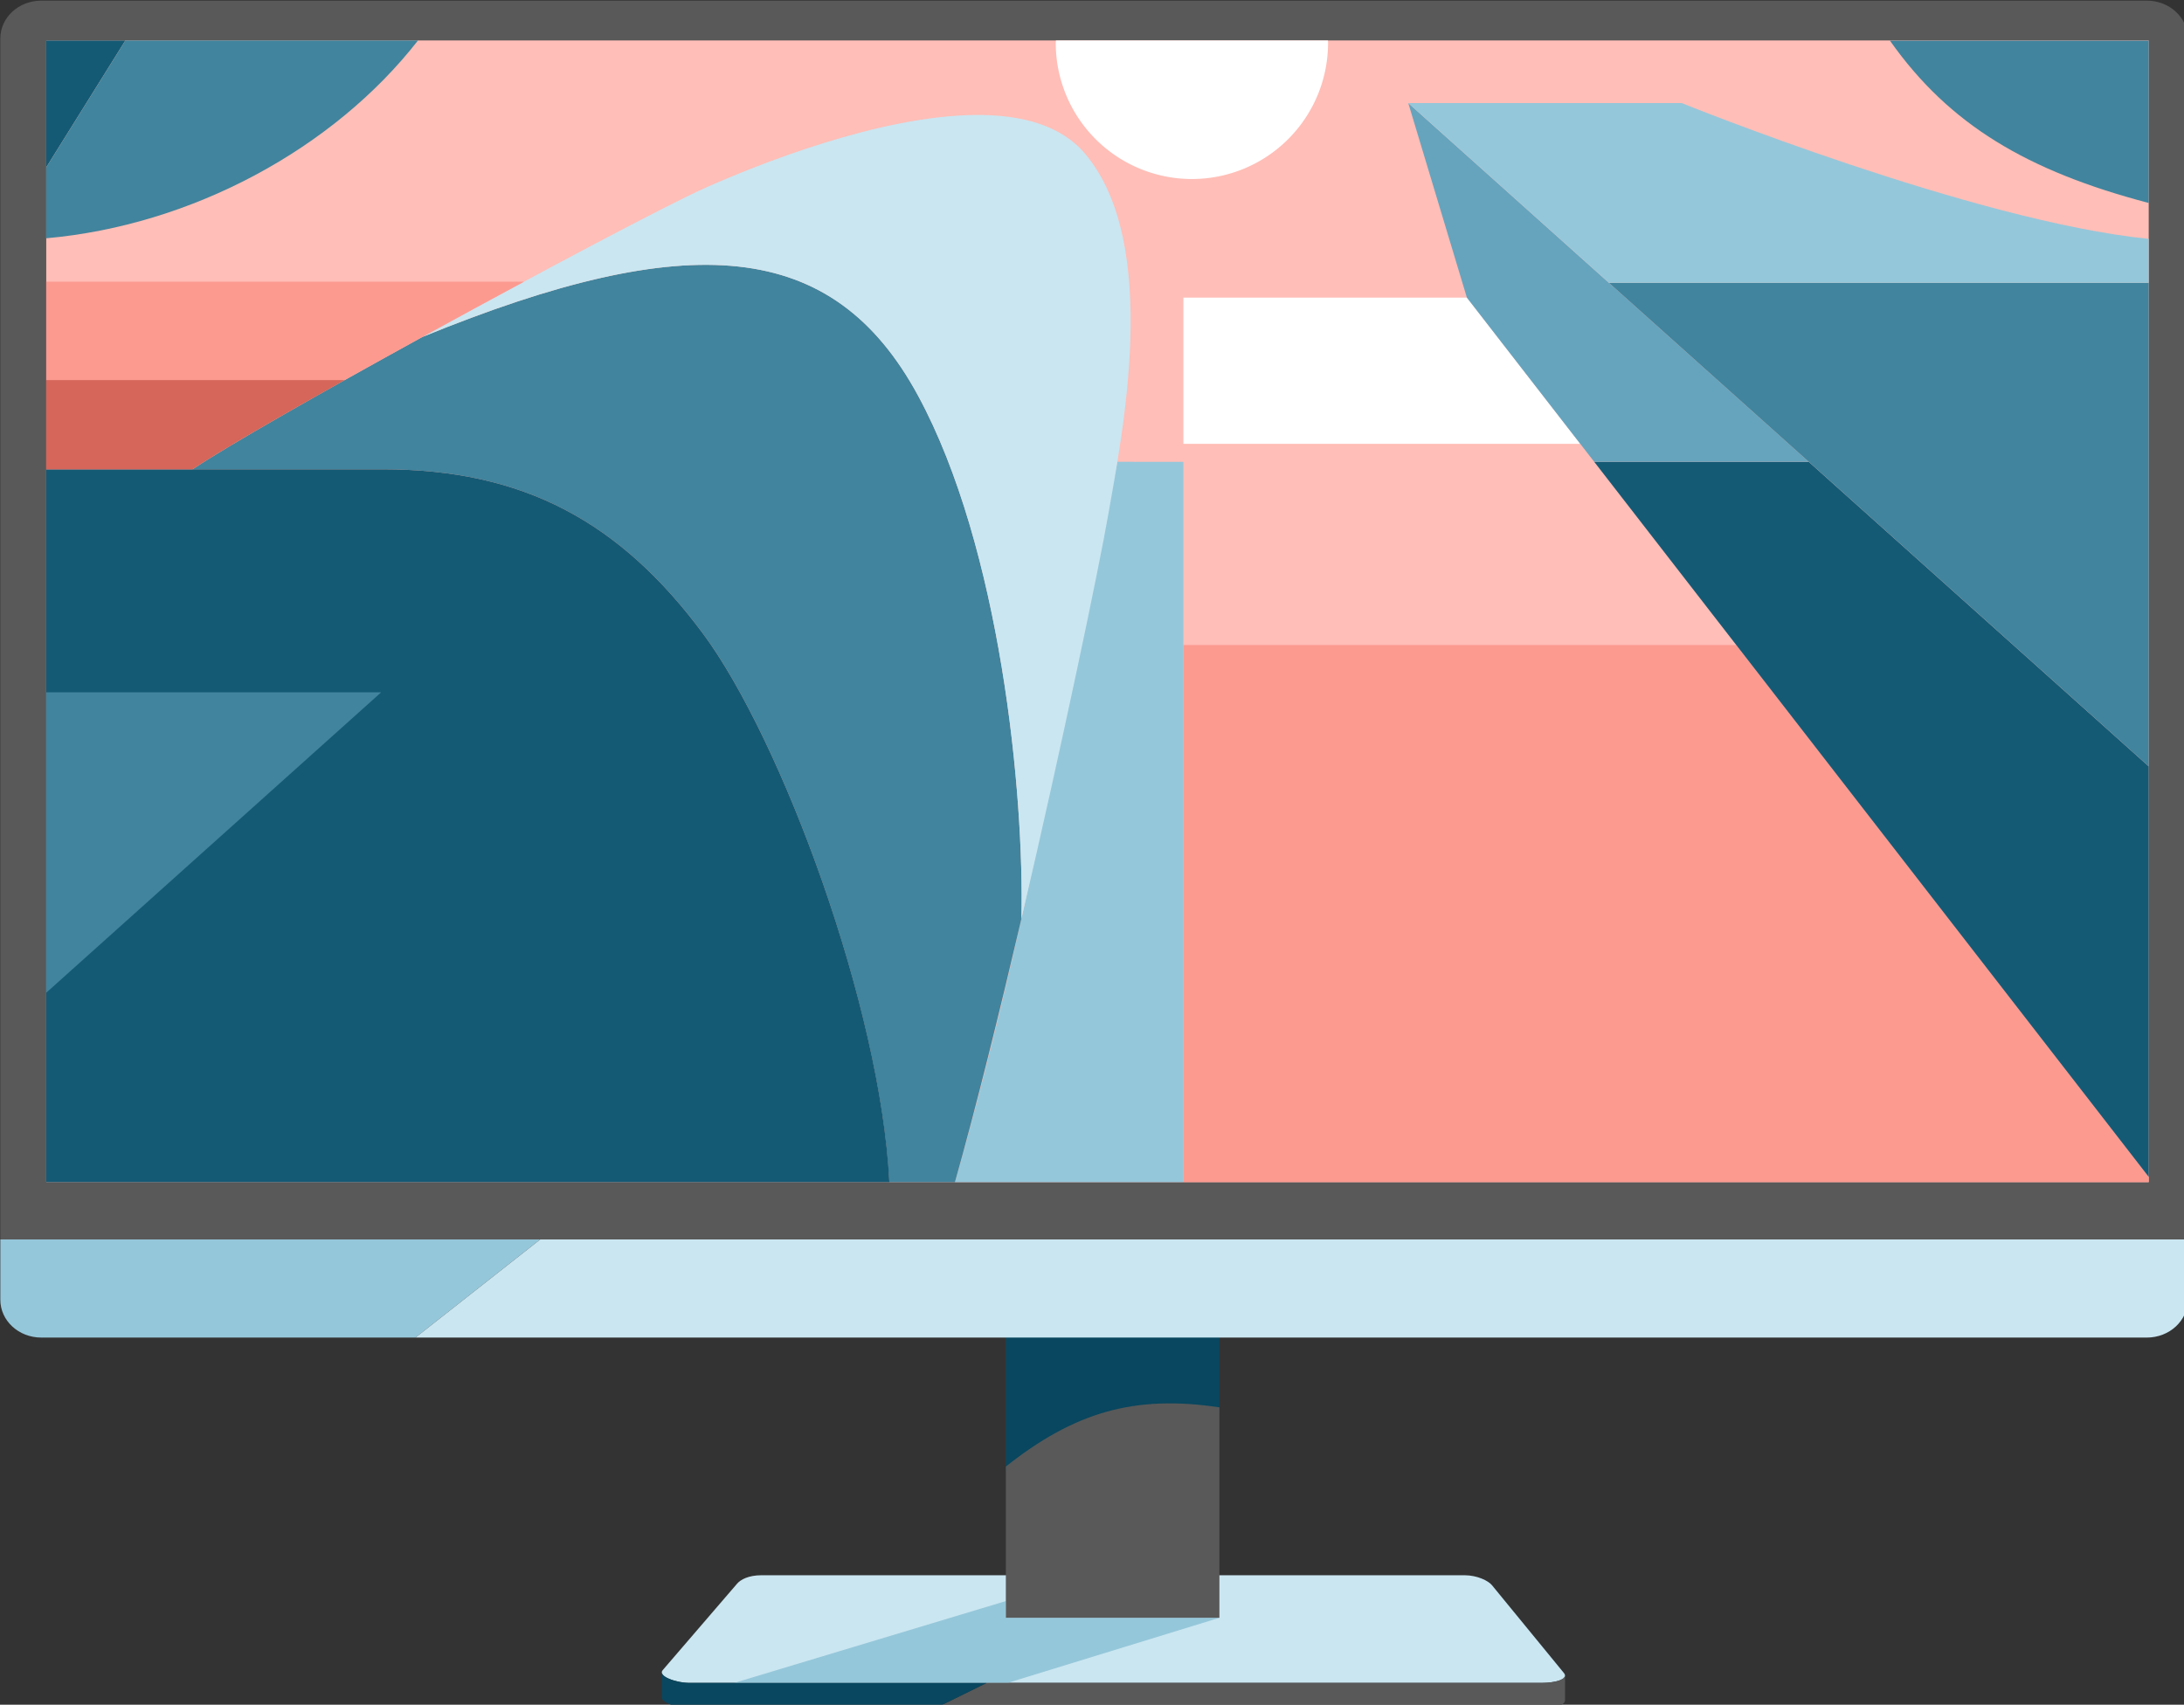
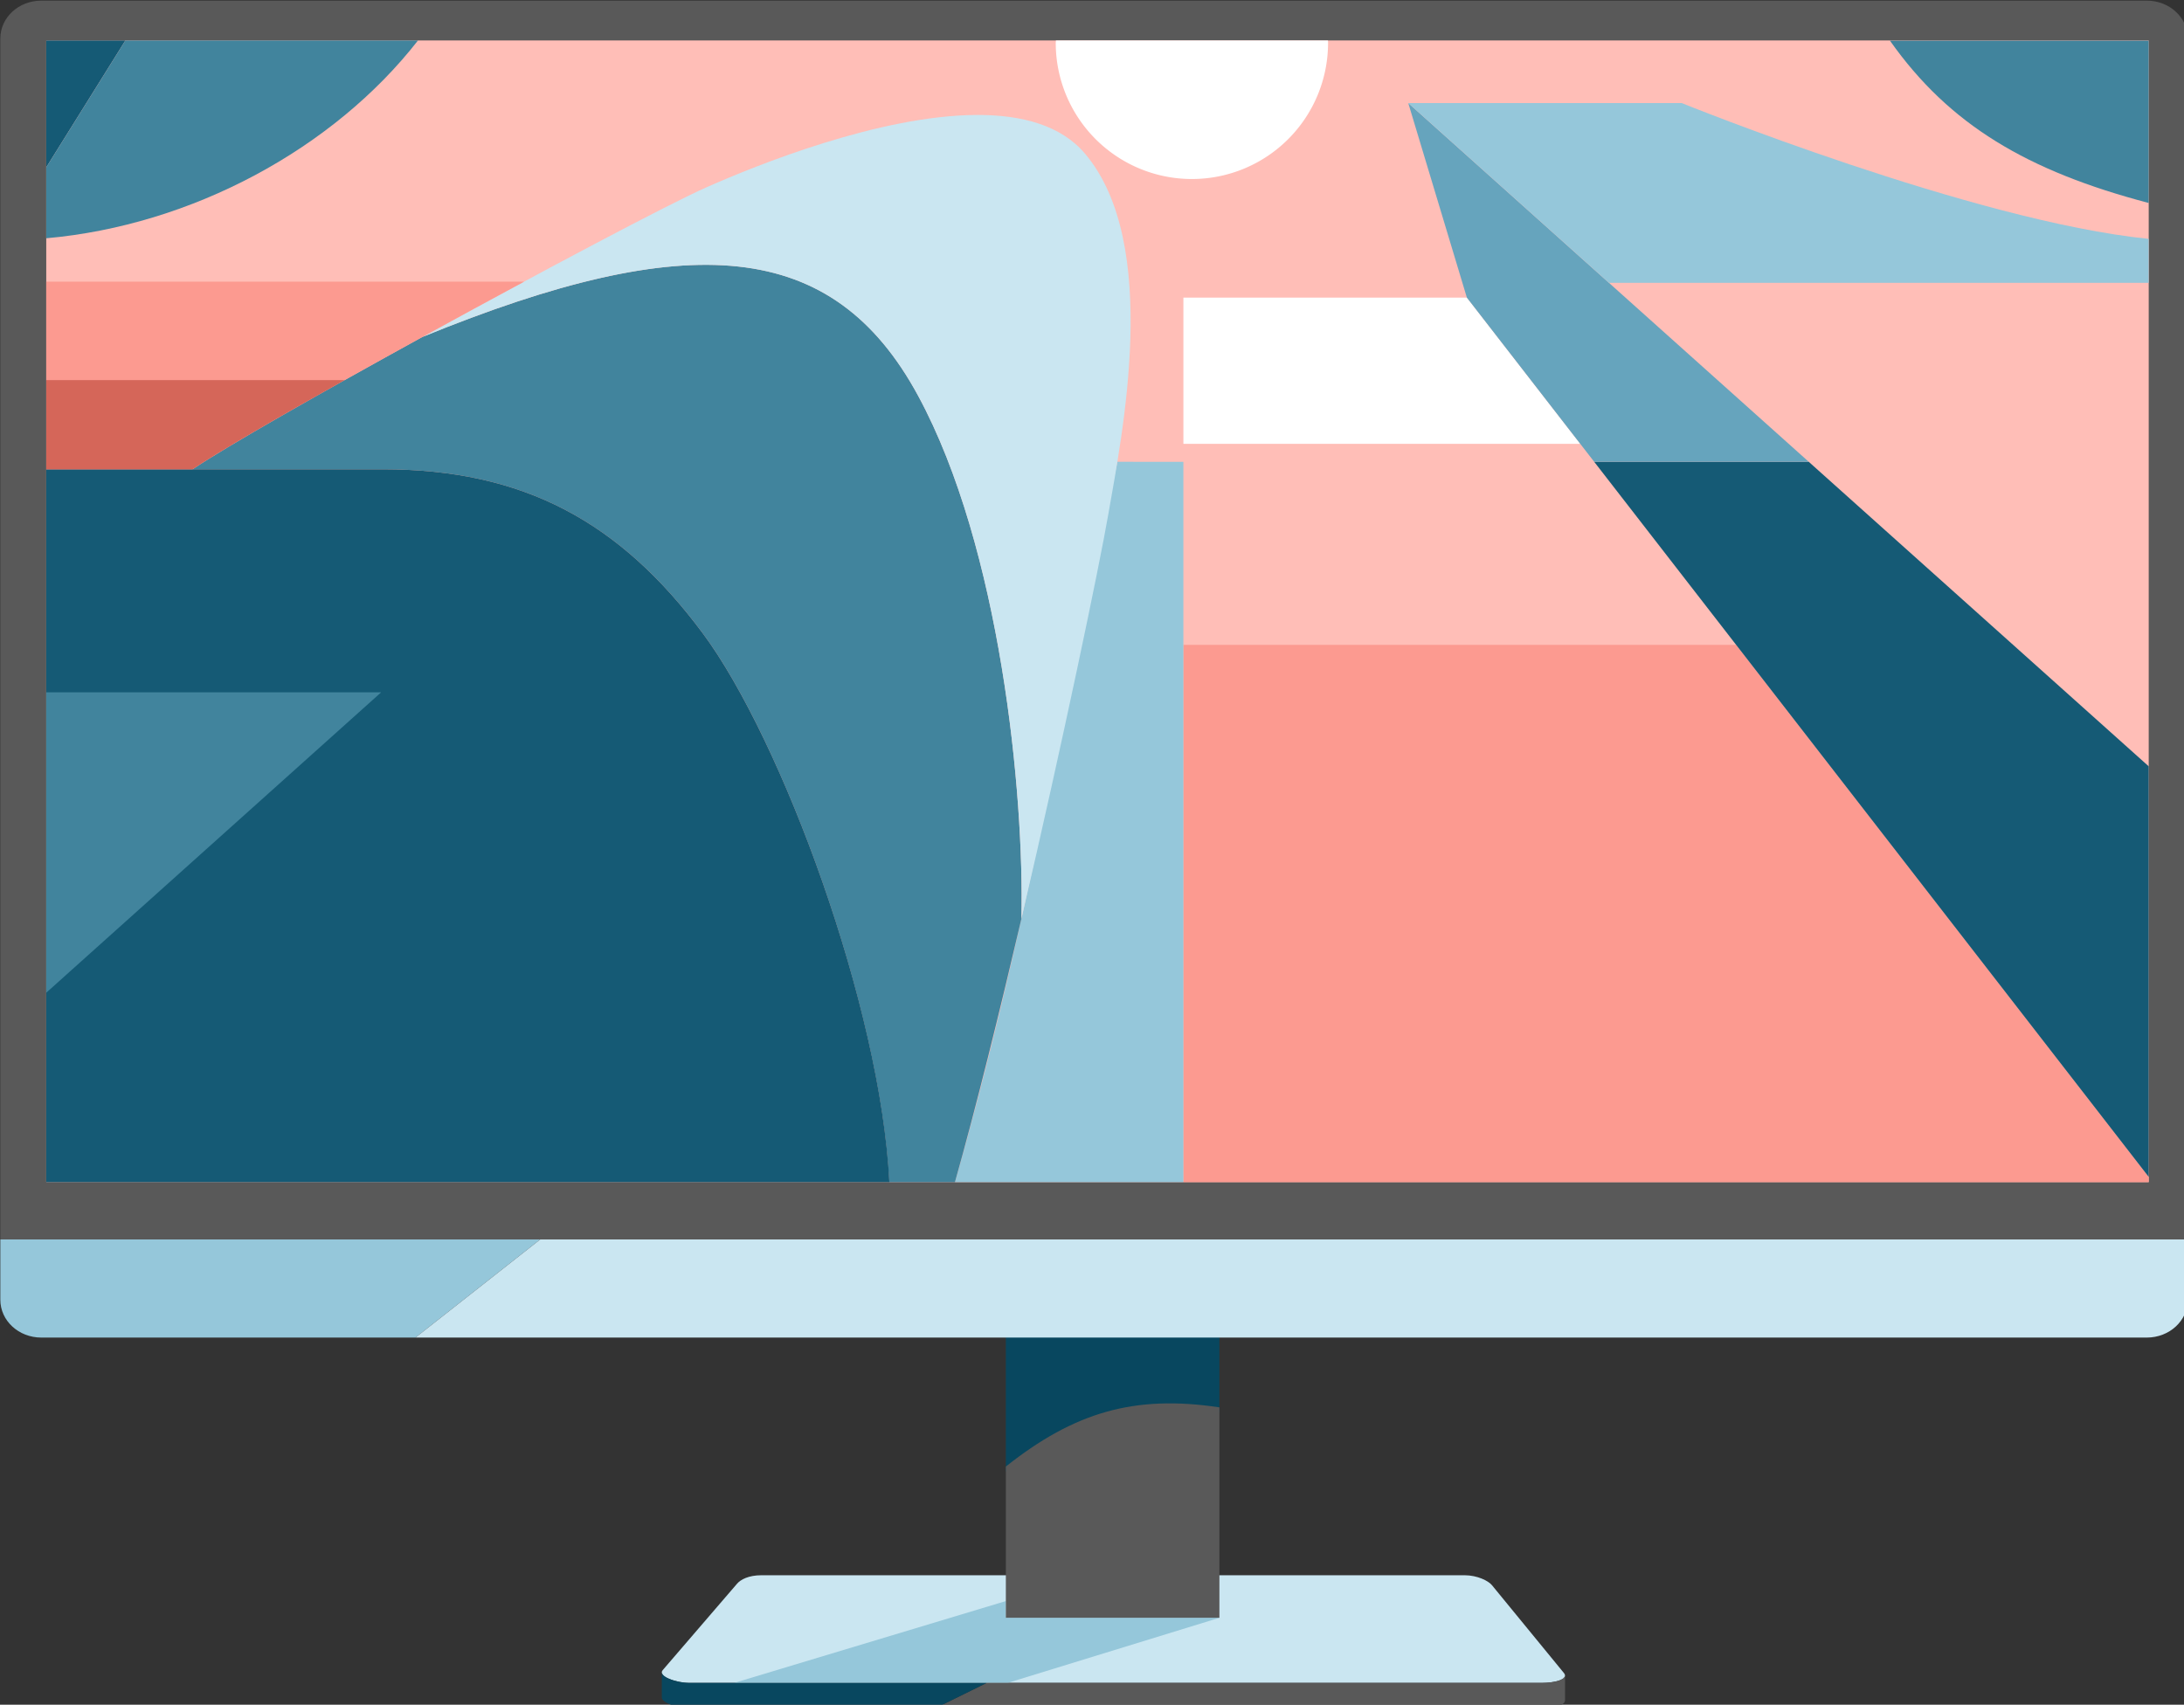
<svg xmlns="http://www.w3.org/2000/svg" xmlns:ns1="http://www.inkscape.org/namespaces/inkscape" xmlns:ns2="http://sodipodi.sourceforge.net/DTD/sodipodi-0.dtd" width="230.122" height="179.648" viewBox="0 0 230.122 179.648" version="1.1" id="svg1" ns1:version="1.4.2 (ebf0e940, 2025-05-08)" ns2:docname="monitor.svg">
  <rect x="0" y="0" width="230.122" height="179.648" fill="#333333" stroke="none" />
  <ns2:namedview id="namedview1" pagecolor="#ffffff" bordercolor="#000000" borderopacity="0.25" ns1:showpageshadow="2" ns1:pageopacity="0.0" ns1:pagecheckerboard="0" ns1:deskcolor="#d1d1d1" ns1:document-units="px" ns1:zoom="3.3456589" ns1:cx="115.07449" ns1:cy="89.96733" ns1:window-width="1920" ns1:window-height="1027" ns1:window-x="0" ns1:window-y="25" ns1:window-maximized="1" ns1:current-layer="svg1" />
  <defs id="defs1" />
  <g id="g32" ns1:label="base" style="display:inline" transform="matrix(0.265,0,0,0.265,-22.246,-42.554)">
    <path id="rect4" style="fill:#cae6f1;fill-opacity:1;stroke:none;stroke-width:0.2;stroke-linecap:round" d="m 386.691,787.014 h 279.564 c 5.104,0 9.505,2.237 10.879,3.915 l 28.656,34.975 c 2.072,2.529 -3.62,3.915 -8.723,3.915 H 357.932 c -5.104,0 -12.606,-2.605 -10.475,-5.083 l 29.552,-34.354 c 1.414,-1.644 4.578,-3.367 9.682,-3.367 z" ns2:nodetypes="sssssssss" ns1:label="base" />
    <path style="fill:#95c7da;fill-opacity:1;stroke:none;stroke-width:0.2;stroke-linecap:round" d="m 568.797,803.934 -84.175,25.885 h -108.731 l 107.994,-32.537 v 6.652 z" id="path6" ns1:label="base_shadow" />
    <path id="path5" style="fill:#595959;fill-opacity:1;stroke:none;stroke-width:0.2;stroke-linecap:round" ns1:label="base_side" d="m 476.299,829.818 -20.295,10 h 241.062 c 4.321,0 9.012,-1.003 9.107,-2.842 l 0.049,0.039 v -9.99 l -0.066,0.019 c -0.214,1.793 -4.826,2.773 -9.09,2.773 z" />
    <path id="path7" style="fill:#08475f;fill-opacity:1;stroke:none;stroke-width:0.2;stroke-linecap:round" ns1:label="base_side" d="m 347.086,825.678 v 9.988 0.012 l 0.004,-0.004 c 0.093,2.155 6.382,4.145 10.842,4.145 h 98.072 l 20.295,-10 H 357.932 c -4.456,0 -10.736,-1.985 -10.84,-4.139 z" />
  </g>
  <g id="g31" ns1:label="stand" style="display:inline" transform="matrix(0.265,0,0,0.265,-22.246,-42.554)">
    <path id="path4" style="fill:#08475f;stroke:none;stroke-width:0.2;stroke-linecap:round" d="m 483.885,690.5 v 55.283 c 27.125,-21.484 50.962,-28.662 84.912,-23.525 V 690.5 Z" ns1:label="stand_shadow" ns2:nodetypes="ccccc" />
    <path id="rect3" style="fill:#595959;fill-opacity:1;stroke:none;stroke-width:0.2;stroke-linecap:round" d="m 568.797,720.258 c -33.951,-5.137 -57.787,2.042 -84.912,23.525 v 60.15 h 84.912 z" ns1:label="stand" />
  </g>
  <g id="g30" ns1:label="face" style="display:inline" transform="matrix(0.265,0,0,0.265,-22.246,-42.554)">
    <path id="rect1" style="display:inline;fill:#95c7da;stroke:none;stroke-width:0.2;stroke-linecap:round" d="M 298.734,653.48 H 84.08 v 23.977 c 0,8.334 7.274,15.043 16.309,15.043 h 148.752 z" ns1:label="face_bottom_shadow" />
    <path id="path3" style="display:inline;fill:#cae6f1;stroke:none;stroke-width:0.2;stroke-linecap:round" d="M 298.734,653.48 249.141,692.5 h 688.385 c 9.034,0 16.309,-6.709 16.309,-15.043 v -23.977 z" ns1:label="face_botton" />
    <path id="path2" style="display:inline;fill:#595959;stroke:none;stroke-width:0.2;stroke-linecap:round" d="m 100.389,160.834 c -9.034,0 -16.309,6.709 -16.309,15.043 V 653.48 H 953.834 V 175.877 c 0,-8.334 -7.274,-15.043 -16.309,-15.043 z" ns1:label="face_border" />
  </g>
  <rect style="display:none;fill:#1b1b1b;stroke:none;stroke-width:0.2;stroke-linecap:round" id="rect2" width="835.966" height="454.018" x="-12.816" y="226.693" rx="0" ry="0" transform="matrix(0.265,0,0,0.265,8.22,-55.79)" ns1:label="screen_black" />
  <g id="g29" ns1:label="screen" style="display:inline" transform="matrix(0.265,0,0,0.265,-22.246,-42.554)">
    <rect style="display:inline;fill:#ffbeb7;fill-opacity:1;stroke:none;stroke-width:0.2;stroke-linecap:round" id="rect29" width="835.966" height="454.018" x="-12.816" y="226.693" rx="0" ry="0" transform="translate(115.15,-50.026)" ns1:label="screen_background" />
    <path id="rect15" style="display:inline;fill:#fc9a90;stroke:none;stroke-width:0.2;stroke-linecap:round" ns1:label="block_left_pink" d="m 659.106,467.047 h -219.779 v 213.664 h 383.822 v -2.082 z" transform="translate(115.15,-50.026)" />
-     <path id="path15" style="display:inline;fill:#ffbeb7;fill-opacity:1;stroke:none;stroke-width:0.2;stroke-linecap:round" ns1:label="block_left_peach" d="M 597.132,387.112 H 439.327 v 79.936 h 219.779 z" transform="translate(115.15,-50.026)" />
    <path id="path28" style="display:inline;fill:#ffffff;stroke:none;stroke-width:0.2;stroke-linecap:round" ns1:label="block_left_white" d="M 439.327,328.956 V 387.112 H 597.132 L 552.042,328.956 Z" transform="translate(115.15,-50.026)" />
    <path id="rect14" style="display:inline;fill:#155a75;fill-opacity:1;stroke:none;stroke-width:0.2;stroke-linecap:round" ns1:label="block_center_blue" d="M 687.973,394.251 H 602.667 L 823.149,678.629 V 515.352 Z" transform="translate(115.15,-50.026)" />
    <path id="path14" style="display:inline;fill:#66a4bd;fill-opacity:1;stroke:none;stroke-width:0.2;stroke-linecap:round" ns1:label="block_center_pink" d="m 528.739,251.596 23.303,77.359 50.625,65.295 h 85.307 z" transform="translate(115.15,-50.026)" />
-     <path id="rect13" style="display:inline;fill:#41849d;fill-opacity:1;stroke:none;stroke-width:0.2;stroke-linecap:round" ns1:label="block_right_blue" d="M 823.149,323.073 H 608.522 l 214.627,192.279 z" transform="translate(115.15,-50.026)" />
    <path id="path13" style="display:inline;fill:#95c7da;fill-opacity:1;stroke:none;stroke-width:0.2;stroke-linecap:round" ns1:label="block_right_pink" d="m 528.739,251.596 79.783,71.477 H 823.149 V 305.594 C 753.642,298.648 637.475,251.596 637.475,251.596 Z" transform="translate(115.15,-50.026)" />
    <path id="rect12" style="display:inline;fill:none;stroke:none;stroke-width:0.2;stroke-linecap:round" ns1:label="circle_right_pink" d="m 651.354,226.774 c 30.099,31.291 70.165,64.654 171.795,78.797 V 291.327 C 774.966,278.652 743.856,260.27 720.266,226.774 Z" transform="translate(115.15,-50.026)" />
    <path id="rect11" style="display:inline;fill:#41849d;fill-opacity:1;stroke:none;stroke-width:0.2;stroke-linecap:round" ns1:label="ciircle_right_blue" d="m 720.266,226.774 c 23.59,33.496 54.7,51.878 102.883,64.553 v -64.553 z" transform="translate(115.15,-50.026)" />
    <path id="rect16" style="display:inline;fill:#155a75;fill-opacity:1;stroke:none;stroke-width:0.2;stroke-linecap:round" ns1:label="triangle_left_blue" d="m 18.659,226.692 h -31.475 v 50.477 z" transform="translate(115.15,-50.026)" />
    <path id="path16" style="display:inline;fill:#41849d;fill-opacity:1;stroke:none;stroke-width:0.2;stroke-linecap:round" ns1:label="circle_left_blue" d="m 18.659,226.692 -31.475,50.477 V 305.362 C 44.977,300.247 101.388,269.828 134.999,226.692 Z" transform="translate(115.15,-50.026)" />
    <path style="fill:#95c7da;fill-opacity:1;stroke:none;stroke-width:0.2;stroke-linecap:round" d="m 528.234,344.225 c -20.429,96.092 -38.03,193.738 -64.594,286.461 h 90.836 V 344.232 Z" id="path21" ns2:nodetypes="ccccc" ns1:label="middle_blue" />
    <path id="rect19" style="display:inline;fill:#41849d;fill-opacity:1;stroke:none;stroke-width:0.2;stroke-linecap:round" ns1:label="tower_blue" d="M 374.919,575.981 C 376.091,526.291 366.594,428.473 333.872,368.02 300.033,305.503 242.802,301.238 136.735,344.612 97.098,366.41 59.233,387.912 45.358,397.241 h 75.754 c 55.925,0 94.206,20.936 127.104,65.197 31.468,42.339 70.772,148.884 74.135,218.273 h 26.141 c 8.425,-29.865 17.677,-67.32 26.428,-104.73 z" transform="translate(115.15,-50.026)" />
    <path id="path20" style="display:inline;fill:#cae6f1;fill-opacity:1;stroke:none;stroke-width:0.2;stroke-linecap:round" ns1:label="tower_pink" d="m 357.456,256.323 c -38.854,0.048 -88.213,20.132 -107.746,28.768 -14.911,6.592 -65.256,33.279 -112.975,59.521 106.067,-43.374 163.297,-39.109 197.137,23.408 32.722,60.453 42.219,158.271 41.047,207.961 16.436,-70.27 31.025,-140.466 34.492,-160.498 5.383,-31.103 21.233,-107.962 -9.271,-143.85 -9.533,-11.215 -25.023,-15.332 -42.684,-15.311 z" transform="translate(115.15,-50.026)" />
    <path id="rect20" style="display:inline;fill:#155a75;fill-opacity:1;stroke:none;stroke-width:0.2;stroke-linecap:round" ns1:label="tower_base" d="m -12.816,397.241 v 283.471 H 322.419 C 319.031,611.32 279.673,504.762 248.216,462.438 215.318,418.176 177.037,397.241 121.112,397.241 Z" transform="translate(115.15,-50.026)" />
    <path style="fill:#41849d;fill-opacity:1;stroke:none;stroke-width:0.2;stroke-linecap:round" d="M 102.334,435.888 H 235.514 L 102.334,555.364 Z" id="path22" ns1:label="tower_triangle" />
    <path id="rect23" style="display:inline;fill:#d56659;fill-opacity:1;stroke:none;stroke-width:0.2;stroke-linecap:round" ns1:label="wall_pink" d="M 105.891,361.735 H -12.816 v 35.506 h 58.174 c 10.169,-6.837 33.337,-20.266 60.533,-35.506 z" transform="translate(115.15,-50.026)" />
    <path id="path26" style="display:inline;fill:#fc9a90;fill-opacity:1;stroke:none;stroke-width:0.2;stroke-linecap:round" ns1:label="wall_purple" d="m -12.816,322.612 v 39.123 H 105.891 c 9.91,-5.553 20.258,-11.302 30.844,-17.123 13.654,-7.509 27.28,-14.899 40.473,-22 z" transform="translate(115.15,-50.026)" />
    <path id="rect28" style="display:inline;fill:#ffffff;stroke:none;stroke-width:0.2;stroke-linecap:round" ns1:label="sun" d="m 388.645,226.692 a 54.137,54.137 0 0 0 -0.07,0.971 54.137,54.137 0 0 0 54.137,54.135 54.137,54.137 0 0 0 54.137,-54.135 54.137,54.137 0 0 0 -0.023,-0.971 z" transform="translate(115.15,-50.026)" />
  </g>
</svg>